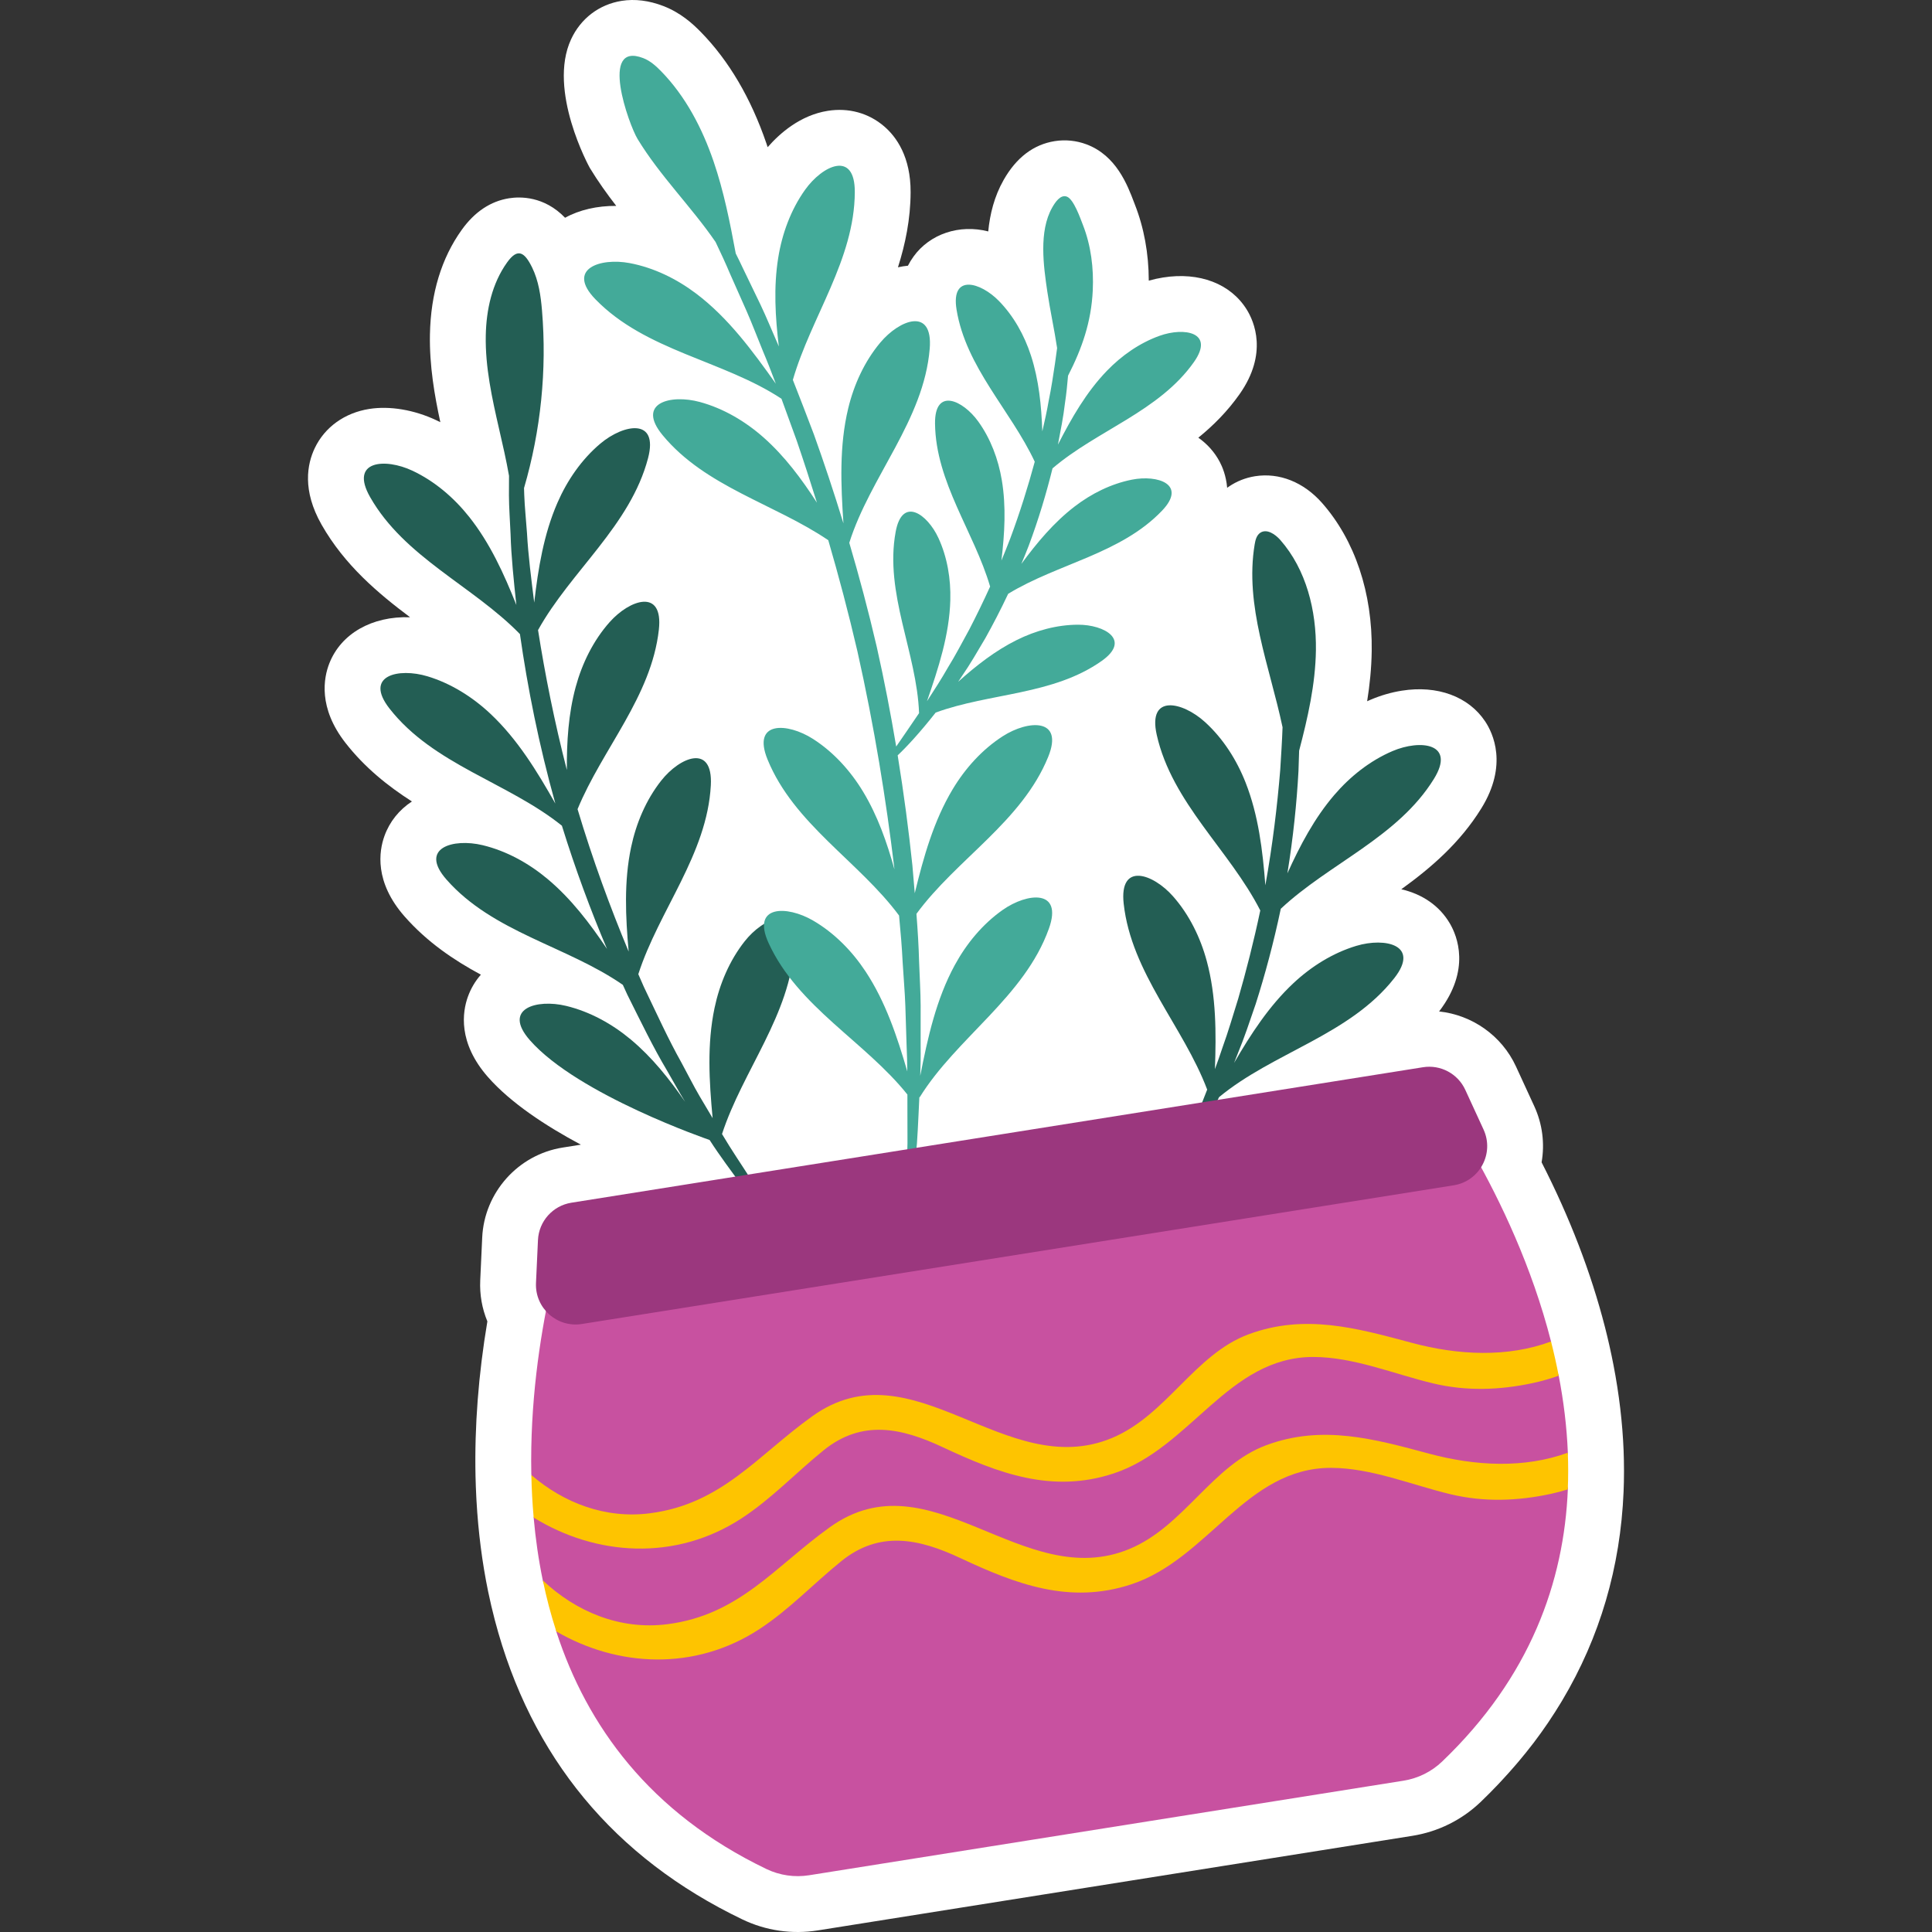
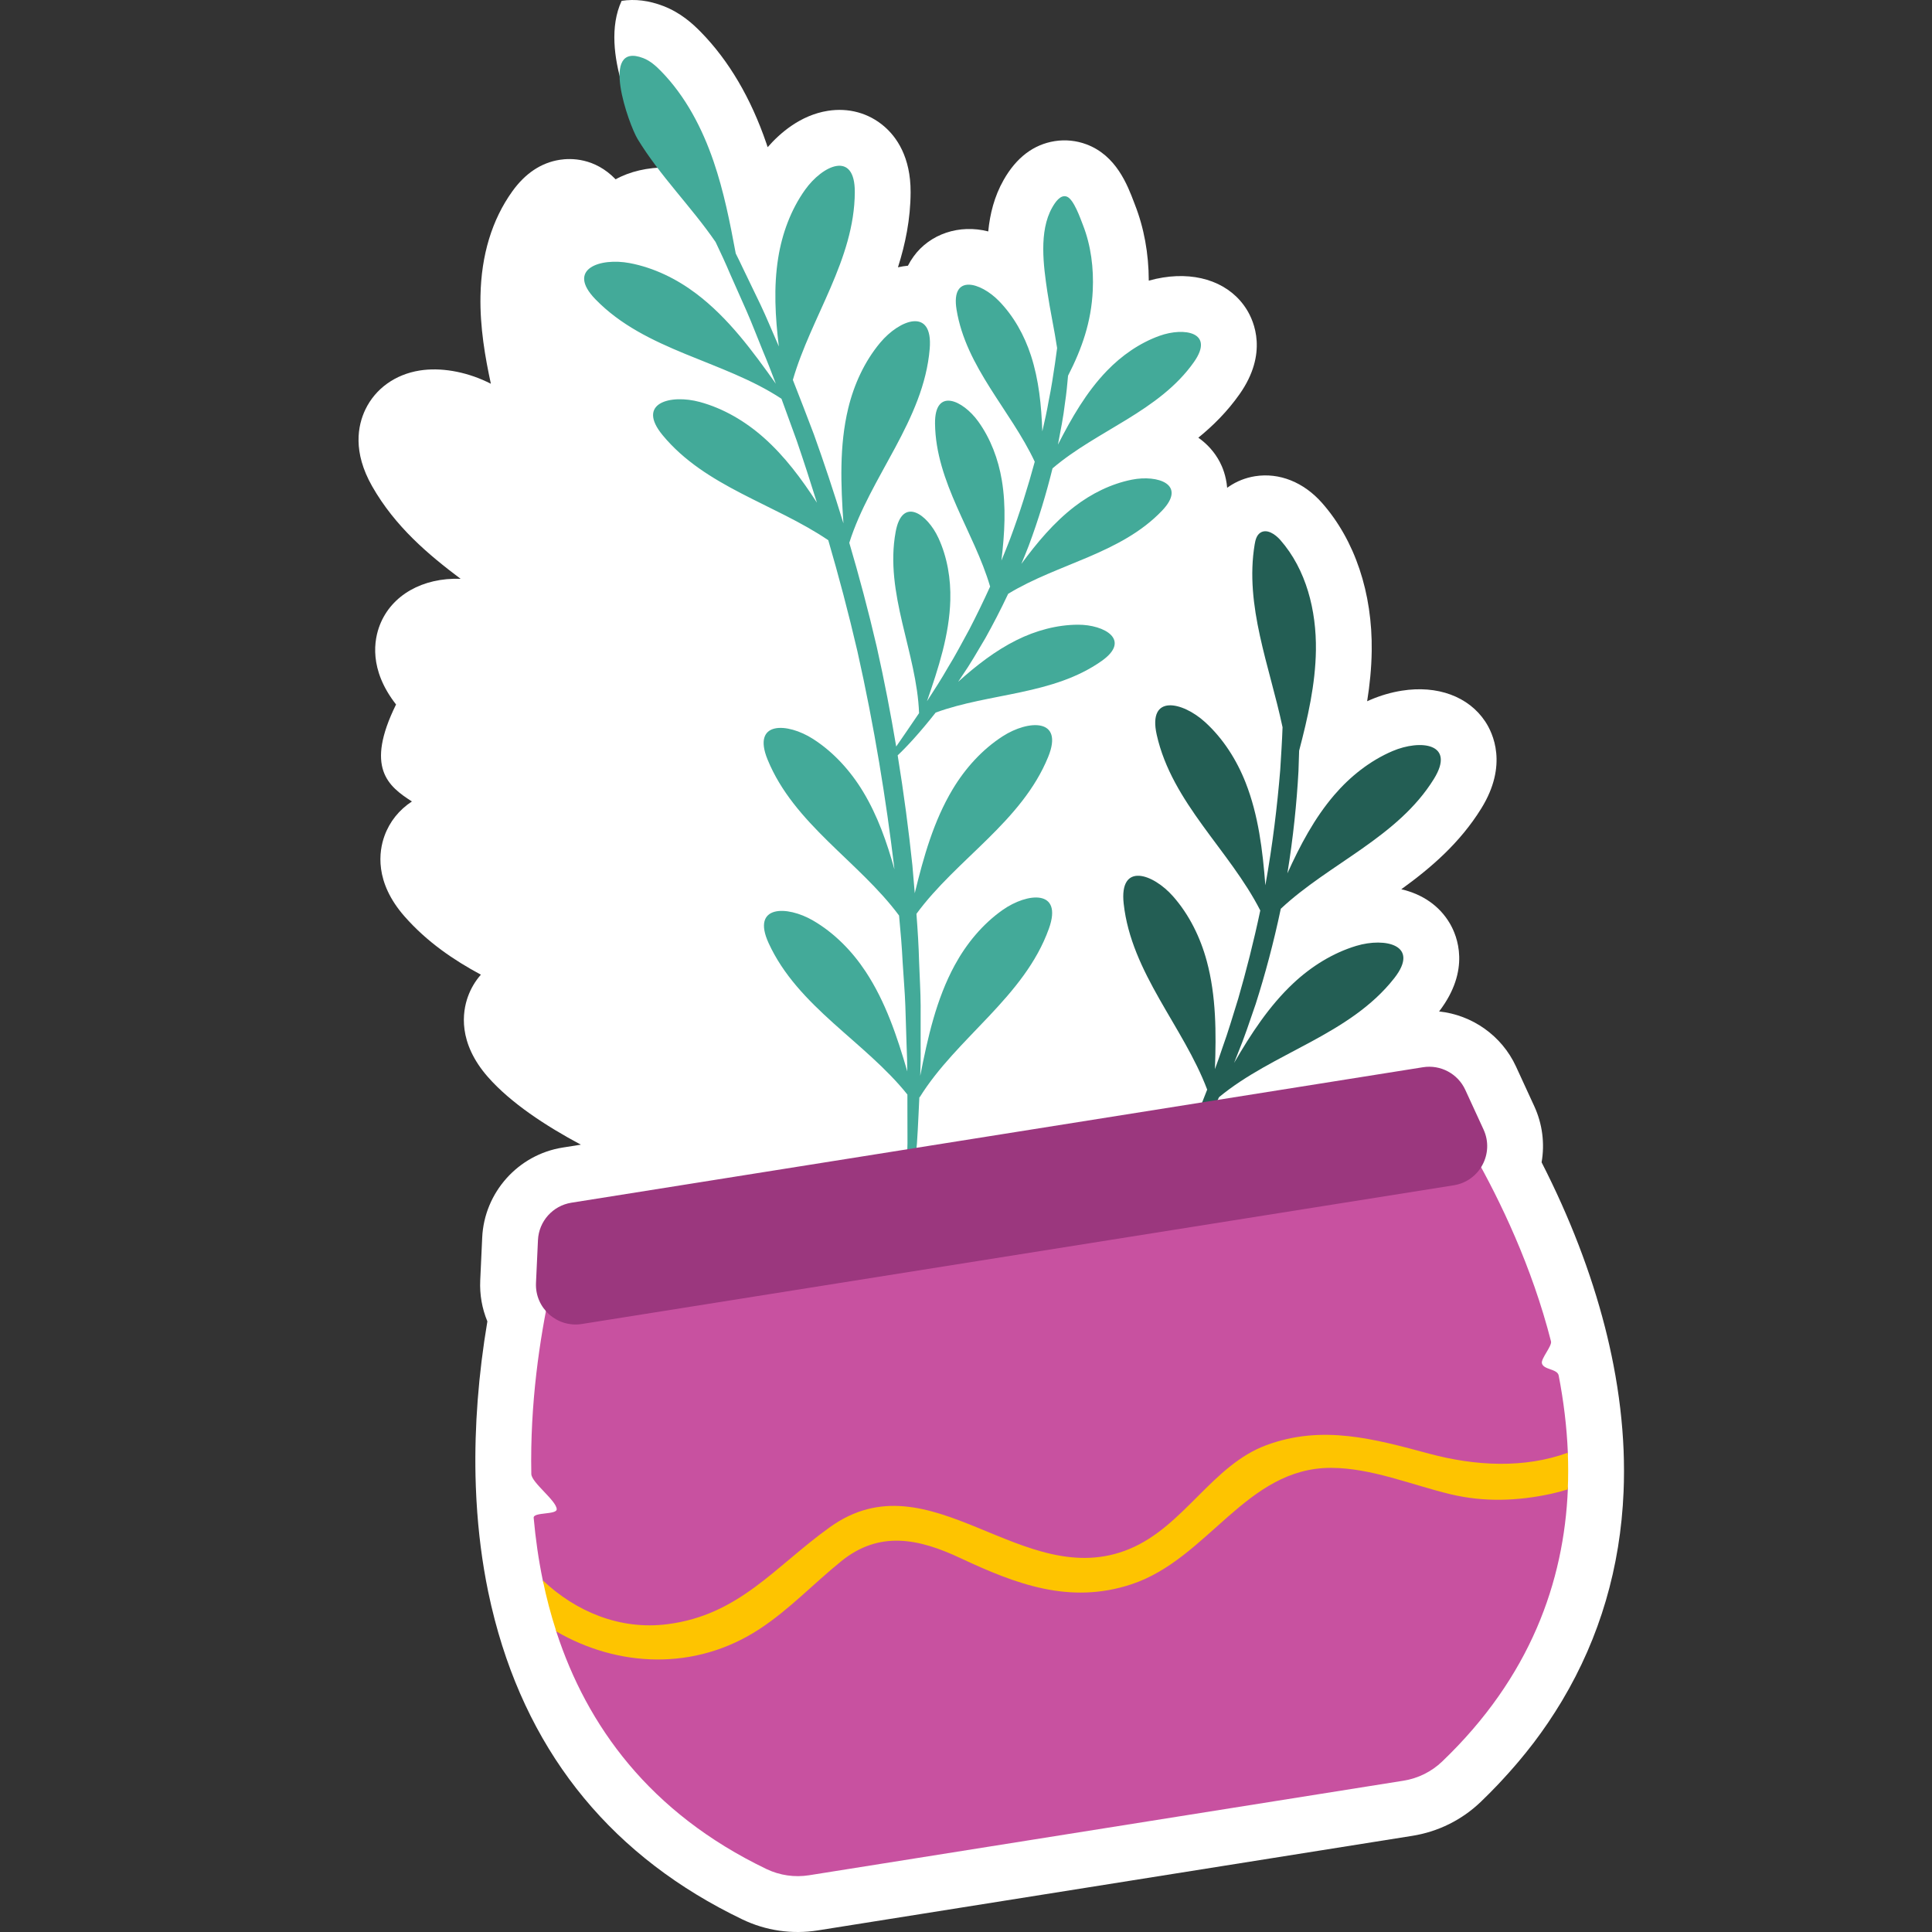
<svg xmlns="http://www.w3.org/2000/svg" version="1.1" id="Capa_1" x="0px" y="0px" viewBox="0 0 512 512" style="enable-background:new 0 0 512 512;" xml:space="preserve" width="512" height="512">
  <rect x="0" y="0" width="512" height="512" fill="#333333" stroke="none" />
  <g>
-     <path style="fill:#FFFFFF;" d="M109.163,212.396c-3.387,2.221-5.907,5.342-7.28,9.147c-1.455,4.037-2.702,12.174,5.321,21.307   c5.997,6.828,13.09,11.603,20.234,15.45c-1.489,1.691-2.652,3.647-3.439,5.828c-1.455,4.037-2.702,12.174,5.321,21.307   c6.033,6.868,15.373,12.982,24.618,17.913l-4.838,0.77c-11.801,1.878-20.762,11.903-21.31,23.839l-0.523,11.356   c-0.174,3.773,0.481,7.468,1.893,10.866c-2.367,14.071-3.423,27.848-3.141,41.024c0.039,1.857,0.116,3.73,0.209,5.558l0.048,0.912   c0.468,8.347,1.511,16.471,3.095,24.138c0.51,2.472,1.102,5,1.723,7.365c0.012,0.051,0.046,0.176,0.058,0.227   c9.541,36.277,31.604,62.942,65.574,79.255c6.243,2.998,13.169,4.007,20.027,2.916l157.51-25.057   c6.86-1.091,13.131-4.199,18.137-8.989c1.602-1.534,3.127-3.082,4.587-4.614c0.37-0.389,0.729-0.777,1.086-1.167l0.19-0.207   c1.096-1.178,2.156-2.362,3.159-3.528c0.405-0.467,0.81-0.936,1.186-1.386c1.218-1.454,2.397-2.914,3.487-4.337l0.368-0.472   c1.267-1.668,2.53-3.425,3.737-5.203l0.314-0.474c1.072-1.592,2.092-3.191,3.04-4.759l0.467-0.772   c9.947-16.687,15.412-35.29,16.245-55.296c0.074-1.745,0.107-3.485,0.109-5.071l0.001-0.687c-0.003-1.718-0.037-3.432-0.104-5.165   c-0.296-7.35-1.196-14.963-2.679-22.628c-0.307-1.591-0.637-3.17-1.029-4.925c-0.006-0.023-0.058-0.263-0.064-0.286   c-0.356-1.57-0.725-3.13-1.12-4.676c-0.017-0.066-0.034-0.132-0.052-0.198c-3.689-14.401-9.326-29.057-16.787-43.653   c0.866-4.971,0.229-10.151-1.949-14.881l-4.84-10.515c-3.786-8.22-11.659-13.658-20.375-14.584   c8.456-11.036,4.812-19.99,2.835-23.346c-2.736-4.648-7.251-7.749-12.853-9.036c7.715-5.573,15.488-12.186,21.215-21.446   c7.106-11.487,3.075-19.934,1.013-23.032c-4.395-6.603-12.656-9.649-22.095-8.147c-2.801,0.446-5.581,1.251-8.264,2.395   c-0.308,0.131-0.613,0.265-0.919,0.404c0.684-4.275,1.145-8.733,1.209-13.323c0.213-15.395-4.446-29.309-13.118-39.179   c-4.878-5.554-11.366-8.152-17.803-7.128c-2.518,0.401-4.865,1.334-6.966,2.77c-0.142,0.097-0.282,0.195-0.421,0.296   c-0.261-3.213-1.321-5.646-1.933-6.815c-1.372-2.613-3.318-4.786-5.705-6.464c3.952-3.213,7.701-6.954,10.923-11.528   c7.607-10.796,3.858-19.296,1.891-22.449c-4.261-6.837-12.546-10.006-22.165-8.476c-1.269,0.202-2.534,0.482-3.781,0.834   c-0.024-7.212-1.26-13.987-3.69-20.179l-0.185-0.483c-1.772-4.675-4.737-12.5-12.639-15.458c-2.685-1.007-5.593-1.301-8.414-0.853   c-5.624,0.895-10.185,4.367-13.55,10.312c-2.463,4.34-3.628,9.041-4.066,13.617c-7.668-1.964-15.465,0.664-19.789,6.643   c-0.565,0.78-1.063,1.594-1.495,2.443c-0.885,0.082-1.785,0.227-2.645,0.422c1.961-6.165,3.323-12.758,3.355-19.857   c0.042-9.457-3.794-14.739-7.021-17.505c-4.11-3.525-9.417-4.982-14.94-4.103c-7.308,1.162-12.763,6.004-15.922,9.631   c-0.11-0.336-0.224-0.672-0.338-1.008c-4.1-11.976-9.928-21.89-17.327-29.465c-2.251-2.304-5.419-5.175-9.992-6.938   c-3.807-1.466-7.526-1.925-11.05-1.365c-5.951,0.947-10.832,4.66-13.394,10.189c-6.297,13.599,4.854,33.895,4.974,34.093   c2.186,3.599,4.565,6.906,6.999,10.053c-5.059-0.039-9.817,1.067-13.56,3.144c-5.561-5.768-11.913-5.63-14.852-5.163   c-4.902,0.78-9.122,3.596-12.538,8.369c-5.377,7.511-8.211,16.834-8.425,27.71c-0.161,8.31,1.248,16.309,2.755,23.26   c-0.362-0.181-0.725-0.358-1.092-0.53c-5.856-2.756-12.328-3.842-17.759-2.978c-6.495,1.033-11.746,4.798-14.403,10.326   c-2.044,4.256-3.395,11.241,1.782,20.341c6.112,10.744,14.982,18.177,23.45,24.536c-10.091-0.35-18.296,4.345-21.389,12.204   c-1.528,3.879-3.001,11.778,4.282,21.1C96.698,203.454,102.847,208.352,109.163,212.396z" />
+     <path style="fill:#FFFFFF;" d="M109.163,212.396c-3.387,2.221-5.907,5.342-7.28,9.147c-1.455,4.037-2.702,12.174,5.321,21.307   c5.997,6.828,13.09,11.603,20.234,15.45c-1.489,1.691-2.652,3.647-3.439,5.828c-1.455,4.037-2.702,12.174,5.321,21.307   c6.033,6.868,15.373,12.982,24.618,17.913l-4.838,0.77c-11.801,1.878-20.762,11.903-21.31,23.839l-0.523,11.356   c-0.174,3.773,0.481,7.468,1.893,10.866c-2.367,14.071-3.423,27.848-3.141,41.024c0.039,1.857,0.116,3.73,0.209,5.558l0.048,0.912   c0.468,8.347,1.511,16.471,3.095,24.138c0.51,2.472,1.102,5,1.723,7.365c0.012,0.051,0.046,0.176,0.058,0.227   c9.541,36.277,31.604,62.942,65.574,79.255c6.243,2.998,13.169,4.007,20.027,2.916l157.51-25.057   c6.86-1.091,13.131-4.199,18.137-8.989c1.602-1.534,3.127-3.082,4.587-4.614c0.37-0.389,0.729-0.777,1.086-1.167l0.19-0.207   c1.096-1.178,2.156-2.362,3.159-3.528c0.405-0.467,0.81-0.936,1.186-1.386c1.218-1.454,2.397-2.914,3.487-4.337l0.368-0.472   c1.267-1.668,2.53-3.425,3.737-5.203l0.314-0.474c1.072-1.592,2.092-3.191,3.04-4.759l0.467-0.772   c9.947-16.687,15.412-35.29,16.245-55.296c0.074-1.745,0.107-3.485,0.109-5.071l0.001-0.687c-0.003-1.718-0.037-3.432-0.104-5.165   c-0.296-7.35-1.196-14.963-2.679-22.628c-0.307-1.591-0.637-3.17-1.029-4.925c-0.006-0.023-0.058-0.263-0.064-0.286   c-0.356-1.57-0.725-3.13-1.12-4.676c-0.017-0.066-0.034-0.132-0.052-0.198c-3.689-14.401-9.326-29.057-16.787-43.653   c0.866-4.971,0.229-10.151-1.949-14.881l-4.84-10.515c-3.786-8.22-11.659-13.658-20.375-14.584   c8.456-11.036,4.812-19.99,2.835-23.346c-2.736-4.648-7.251-7.749-12.853-9.036c7.715-5.573,15.488-12.186,21.215-21.446   c7.106-11.487,3.075-19.934,1.013-23.032c-4.395-6.603-12.656-9.649-22.095-8.147c-2.801,0.446-5.581,1.251-8.264,2.395   c-0.308,0.131-0.613,0.265-0.919,0.404c0.684-4.275,1.145-8.733,1.209-13.323c0.213-15.395-4.446-29.309-13.118-39.179   c-4.878-5.554-11.366-8.152-17.803-7.128c-2.518,0.401-4.865,1.334-6.966,2.77c-0.142,0.097-0.282,0.195-0.421,0.296   c-0.261-3.213-1.321-5.646-1.933-6.815c-1.372-2.613-3.318-4.786-5.705-6.464c3.952-3.213,7.701-6.954,10.923-11.528   c7.607-10.796,3.858-19.296,1.891-22.449c-4.261-6.837-12.546-10.006-22.165-8.476c-1.269,0.202-2.534,0.482-3.781,0.834   c-0.024-7.212-1.26-13.987-3.69-20.179l-0.185-0.483c-1.772-4.675-4.737-12.5-12.639-15.458c-2.685-1.007-5.593-1.301-8.414-0.853   c-5.624,0.895-10.185,4.367-13.55,10.312c-2.463,4.34-3.628,9.041-4.066,13.617c-7.668-1.964-15.465,0.664-19.789,6.643   c-0.565,0.78-1.063,1.594-1.495,2.443c-0.885,0.082-1.785,0.227-2.645,0.422c1.961-6.165,3.323-12.758,3.355-19.857   c0.042-9.457-3.794-14.739-7.021-17.505c-4.11-3.525-9.417-4.982-14.94-4.103c-7.308,1.162-12.763,6.004-15.922,9.631   c-0.11-0.336-0.224-0.672-0.338-1.008c-4.1-11.976-9.928-21.89-17.327-29.465c-2.251-2.304-5.419-5.175-9.992-6.938   c-3.807-1.466-7.526-1.925-11.05-1.365c-6.297,13.599,4.854,33.895,4.974,34.093   c2.186,3.599,4.565,6.906,6.999,10.053c-5.059-0.039-9.817,1.067-13.56,3.144c-5.561-5.768-11.913-5.63-14.852-5.163   c-4.902,0.78-9.122,3.596-12.538,8.369c-5.377,7.511-8.211,16.834-8.425,27.71c-0.161,8.31,1.248,16.309,2.755,23.26   c-0.362-0.181-0.725-0.358-1.092-0.53c-5.856-2.756-12.328-3.842-17.759-2.978c-6.495,1.033-11.746,4.798-14.403,10.326   c-2.044,4.256-3.395,11.241,1.782,20.341c6.112,10.744,14.982,18.177,23.45,24.536c-10.091-0.35-18.296,4.345-21.389,12.204   c-1.528,3.879-3.001,11.778,4.282,21.1C96.698,203.454,102.847,208.352,109.163,212.396z" />
    <g>
      <path style="fill:#C851A0;" d="M377.524,285.603l-94.123,14.973l-37.969,6.04l-94.123,14.973c0,0-11.248,31.583-10.505,69.037    c0.045,2.267,6.593,6.995,6.731,9.299c0.095,1.578-6.247,0.725-6.105,2.316c0.492,5.501,1.278,11.068,2.428,16.627    c0.522,2.522,4.42,5.411,5.097,7.922c0.552,2.046-2.143,3.717-1.48,5.747c8.05,24.638,24.544,47.842,55.656,62.782    c3.506,1.683,7.457,2.252,11.298,1.641l59.77-9.508l37.969-6.04l59.77-9.508c3.84-0.611,7.421-2.378,10.231-5.066    c23.418-22.401,32.323-47.729,33.329-72.195c0.069-1.687-2.682-2.561-2.686-4.239c-0.003-1.554,2.747-3.91,2.684-5.454    c-0.281-6.954-1.143-13.794-2.428-20.432c-0.349-1.804-4.037-1.467-4.446-3.24c-0.285-1.234,2.724-4.586,2.413-5.802    C400.927,315.905,377.524,285.603,377.524,285.603z" />
-       <path style="fill:#235E54;" d="M197.332,249.473c-4.025,5.11-6.637,11.313-7.971,17.652c-2.013,9.565-1.426,19.432-0.507,29.197    c-1.124-1.895-2.264-3.816-3.437-5.793c-1.651-2.805-3.149-5.849-4.828-8.925c-3.439-6.113-6.537-12.938-9.943-20.039    c-0.497-1.114-0.992-2.258-1.487-3.394c5.449-16.923,18.235-31.744,19.218-50.054c0.599-11.154-8.198-7.53-13.161-1.229    c-4.025,5.109-6.637,11.313-7.971,17.652c-1.906,9.058-1.474,18.385-0.642,27.64c-4.871-11.667-9.525-24.322-13.543-37.742    c6.601-16.019,19.564-29.816,21.545-47.559c1.239-11.101-7.752-7.989-13.069-1.984c-4.312,4.869-7.276,10.913-8.972,17.165    c-1.94,7.152-2.388,14.563-2.341,21.999c-3.309-12.852-5.789-25.337-7.636-37.083c8.709-15.674,24.452-27.664,29.154-45.554    c2.839-10.804-6.509-9.03-12.642-3.862c-4.973,4.191-8.785,9.74-11.371,15.679c-3.631,8.337-5.103,17.385-6.154,26.455    c-0.802-6.415-1.593-12.567-1.915-18.412c-0.239-3.496-0.612-6.868-0.728-10.121c-0.02-0.615-0.039-1.21-0.058-1.819    c4.446-15.232,6.09-31.28,4.761-47.093c-0.323-3.847-0.896-7.852-2.613-11.354c-1.979-4.038-3.797-5.315-6.624-1.365    c-4.025,5.622-5.529,12.57-5.662,19.385c-0.164,8.381,1.67,16.659,3.544,24.83c0.939,4.094,1.893,8.206,2.617,12.344    c-0.006,1.712-0.013,3.446-0.02,5.214c0.011,3.296,0.285,6.716,0.432,10.264c0.171,5.948,0.834,12.216,1.532,18.756    c-3.289-8.279-6.994-16.408-12.511-23.356c-4.028-5.073-9.139-9.453-15.024-12.223c-7.257-3.415-16.746-2.723-11.222,6.986    c9.101,15.994,27.26,23.53,39.707,36.312c2.013,14.138,5.025,29.333,9.383,44.913c-4.861-8.586-10.047-17.074-17.217-23.806    c-4.723-4.434-10.416-8.025-16.641-9.911c-7.676-2.325-16.964-0.261-10.087,8.542c11.631,14.89,31.413,19.572,45.684,31.043    c3.57,11.527,7.641,22.469,11.95,32.648c-4.562-6.802-9.522-13.323-15.78-18.554c-4.97-4.155-10.86-7.413-17.183-8.937    c-7.797-1.88-16.951,0.715-9.58,9.108c12.287,13.991,31.907,17.631,46.742,27.91c0.398,0.869,0.793,1.754,1.192,2.61    c3.575,7.148,6.865,13.992,10.515,20.096c1.663,2.864,3.181,5.675,4.807,8.302c-4.182-6.053-8.755-11.799-14.379-16.502    c-4.97-4.155-10.86-7.413-17.183-8.938c-7.797-1.88-16.951,0.715-9.579,9.108c12.731,14.496,47.614,26.431,47.614,26.431    c2.866,4.454,5.821,8.318,8.33,11.796c1.428,1.922,2.718,3.738,3.991,5.346c1.249,1.494,2.446,2.926,3.601,4.306    c4.355,5.148,6.888,7.873,7.169,7.644c0.281-0.229-1.711-3.388-5.539-8.881c-1.028-1.458-2.096-2.971-3.209-4.549    c-1.143-1.683-2.305-3.569-3.606-5.554c-2.218-3.49-4.86-7.324-7.442-11.685c5.489-16.829,18.17-31.598,19.149-49.826    C211.092,239.548,202.295,243.173,197.332,249.473z" />
      <path style="fill:#235E54;" d="M369.038,199.042c-5.982,2.552-11.251,6.742-15.462,11.664    c-5.262,6.149-9.052,13.339-12.403,20.742c1.538-9.497,2.478-18.66,2.935-27.083c0.061-1.847,0.123-3.645,0.175-5.418    c2.293-8.753,4.322-17.612,4.447-26.638c0.145-10.468-2.531-21.347-9.441-29.212c-1.364-1.552-3.613-3.062-5.319-1.897    c-0.968,0.66-1.28,1.925-1.472,3.081c-2.695,16.249,3.952,32.201,7.392,48.447c-0.123,3.611-0.377,7.368-0.618,11.333    c-0.777,9.447-2.005,19.796-3.94,30.556c-0.716-9.28-1.835-18.565-5.223-27.195c-2.367-6.03-5.972-11.715-10.789-16.086    c-5.939-5.39-15.216-7.505-12.775,3.396c4.038,18.035,19.309,30.587,27.443,46.551c-1.75,8.283-3.757,16.138-5.84,23.346    c-1.413,4.527-2.677,8.859-4.122,12.828c-0.673,2.048-1.369,4.005-2.06,5.879c0.352-9.641,0.345-19.354-2.159-28.635    c-1.687-6.254-4.643-12.302-8.949-17.177c-5.308-6.012-14.295-9.137-13.071,1.966c2.023,18.36,15.801,32.514,22.13,49.264    c-5.136,13.264-8.964,21.255-8.239,21.642c0.532,0.298,5.404-6.9,11.379-19.635c14.335-11.873,34.597-16.42,46.441-31.539    c6.889-8.794-2.396-10.87-10.075-8.556c-6.227,1.877-11.926,5.46-16.655,9.887c-6.436,6.026-11.274,13.469-15.719,21.125    c0.36-0.887,0.717-1.788,1.067-2.714c1.647-3.971,3.092-8.328,4.658-12.9c2.464-7.715,4.754-16.227,6.648-25.231    c12.882-12.052,31.002-18.93,40.571-34.4C385.873,196.935,376.415,195.895,369.038,199.042z" />
      <path style="fill:#43AA99;" d="M278.928,124.125c11.815-10.104,28.241-15.07,37.478-28.18c5.574-7.911-2.551-9.3-9.093-6.96    c-5.305,1.897-10.078,5.248-13.975,9.286c-5.455,5.653-9.381,12.529-12.971,19.552c0.73-3.8,1.445-7.422,1.843-10.863    c0.397-2.604,0.636-5.044,0.834-7.395c3.691-7.206,6.158-14.249,6.549-22.593c0.275-5.87-0.456-11.879-2.612-17.37    c-0.659-1.679-2.415-6.805-4.247-7.492c-1.724-0.647-3.137,1.56-3.899,2.905c-3.568,6.294-2.294,15.463-1.282,22.286    c0.74,4.985,1.85,9.956,2.594,14.94c-0.172,1.301-0.358,2.664-0.565,4.095c-0.453,3.047-0.945,6.378-1.676,9.921    c-0.434,2.584-1.043,5.27-1.682,8.059c-0.241-6.829-0.907-13.626-3.011-20.099c-1.734-5.337-4.558-10.439-8.497-14.468    c-4.857-4.969-12.769-7.278-11.223,2.275c2.478,15.307,14.341,26.71,20.726,40.336c-1.762,6.499-3.887,13.358-6.502,20.371    c-0.756,1.977-1.539,3.91-2.332,5.818c0.851-7.114,1.283-14.27,0.106-21.308c-0.926-5.535-2.963-10.999-6.262-15.567    c-4.068-5.632-11.551-9.087-11.436,0.589c0.187,15.586,10.34,28.672,14.599,43.183c-1.806,3.974-3.657,7.763-5.5,11.332    c-1.951,3.557-3.734,6.984-5.641,10.054c-1.794,3.142-3.626,5.967-5.301,8.552c-0.098,0.15-0.191,0.289-0.287,0.437    c3.014-8.706,5.926-17.578,6.181-26.772c0.156-5.61-0.793-11.363-3.152-16.48c-2.91-6.31-9.589-11.139-11.336-1.621    c-2.991,16.299,5.611,31.991,6.206,48.04c-2.473,3.681-4.56,6.648-6.06,8.847c-1.443-8.618-3.136-17.443-5.154-26.415    c-2.207-9.506-4.667-18.712-7.279-27.573c5.553-17.598,19.74-32.445,21.312-51.422c0.922-11.132-7.977-7.764-13.12-1.61    c-4.171,4.991-6.962,11.116-8.479,17.414c-2.39,9.923-1.954,20.255-1.264,30.465c-2.507-8.186-5.13-16.063-7.81-23.53    c-1.912-4.998-3.739-9.833-5.594-14.489c4.829-16.702,16.335-31.843,16.416-49.759c0.051-11.171-8.558-7.118-13.206-0.582    c-3.769,5.301-6.074,11.625-7.095,18.022c-1.239,7.758-0.779,15.628,0.171,23.459c-0.063-0.14-0.122-0.289-0.185-0.429    c-1.613-3.67-3.066-7.26-4.665-10.62c-1.6-3.317-3.151-6.53-4.649-9.636c-0.634-1.364-1.279-2.673-1.924-3.96    c-1.527-8.234-3.16-16.465-5.87-24.382c-3.011-8.799-7.416-17.263-13.914-23.917c-1.376-1.409-2.887-2.762-4.725-3.47    c-11.784-4.537-3.798,17.657-1.507,21.429c5.938,9.777,14.216,17.907,20.672,27.301c1.289,2.69,2.617,5.538,3.903,8.582    c1.388,3.127,2.824,6.361,4.305,9.7c1.488,3.376,2.835,6.975,4.347,10.648c1.173,2.77,2.297,5.668,3.413,8.622    c-6.187-8.707-12.593-17.44-21.1-23.871c-5.168-3.906-11.211-6.871-17.601-8.084c-7.88-1.495-16.895,1.546-9.121,9.567    c13.315,13.738,33.834,16.171,49.315,26.373c1.329,3.617,2.659,7.325,4.048,11.122c1.809,5.286,3.598,10.781,5.352,16.424    c-4.064-6.296-8.527-12.3-14.113-17.253c-4.847-4.297-10.641-7.725-16.917-9.432c-7.739-2.105-16.964,0.223-9.84,8.827    c11.328,13.679,29.6,18.133,43.875,27.803c2.751,9.433,5.36,19.27,7.72,29.432c4.521,20.11,7.623,39.513,9.755,57.247    c0.018,0.181,0.036,0.356,0.054,0.537c-1.988-7.16-4.444-14.159-8.262-20.503c-3.341-5.55-7.845-10.552-13.324-14.057    c-6.756-4.322-16.255-4.858-12.028,5.482c6.997,17.113,24.159,26.94,34.845,41.328c0.41,4.282,0.759,8.445,0.956,12.477    c0.233,3.966,0.583,7.793,0.709,11.48c0.115,3.651,0.227,7.187,0.335,10.607c0.115,2.34,0.16,4.572,0.185,6.754    c-2.7-9.26-5.764-18.475-11.062-26.495c-3.57-5.405-8.28-10.214-13.901-13.487c-6.931-4.035-16.445-4.173-11.788,5.981    c7.76,16.92,25.506,26.03,36.774,40.122c-0.005,1.858-0.01,3.671,0.006,5.383c0.006,2.612,0.012,5.109,0.018,7.499    c-0.057,2.202-0.111,4.298-0.163,6.302c-0.157,7.579-0.073,11.796,0.288,11.826c0.362,0.03,0.968-4.133,1.755-11.709    c0.198-2.007,0.405-4.105,0.623-6.309c0.179-2.31,0.273-4.824,0.416-7.526c0.068-1.586,0.151-3.258,0.235-4.972l0.031,0.305    c9.84-15.901,27.78-26.606,34.292-44.767c3.77-10.515-5.697-9.563-12.257-4.949c-5.32,3.742-9.601,8.937-12.695,14.627    c-4.913,9.036-7.162,19.216-9.147,29.334c0.086-2.548,0.145-5.181,0.106-7.954c0.001-3.449,0.002-7.017,0.003-10.7    c-0.019-3.721-0.27-7.585-0.411-11.592c-0.103-4.096-0.369-8.329-0.703-12.684c10.645-14.528,27.924-24.402,34.922-41.615    c4.207-10.348-5.291-9.794-12.039-5.458c-5.472,3.516-9.967,8.527-13.297,14.083c-5.041,8.412-7.708,17.964-10.032,27.525    c-0.205-2.431-0.418-4.889-0.628-7.392c-0.978-9.303-2.261-19.07-3.9-29.147c2.321-2.175,5.879-6.001,10.071-11.336    c14.351-5.24,31.122-4.588,43.989-13.677c7.904-5.583,0.716-9.617-6.232-9.607c-5.634,0.008-11.254,1.564-16.28,4.062    c-5.714,2.84-10.746,6.782-15.511,11.06c0.338-0.504,0.677-1.004,1.013-1.527c2.112-3.041,4.083-6.467,6.201-10.052    c2.047-3.667,4.079-7.589,6.032-11.728c13.112-8.015,29.828-10.567,40.774-22.029c6.683-6.999-1.147-9.575-7.963-8.229    c-5.528,1.091-10.744,3.699-15.195,7.116c-5.515,4.234-9.986,9.594-14.124,15.217c0.667-1.602,1.336-3.203,1.968-4.856    C275.254,137.577,277.31,130.679,278.928,124.125z" />
-       <path style="fill:#FEC400;" d="M411.04,355.511c-11.544,4.282-24.587,3.662-36.938,0.344c-14.682-3.944-28.337-7.736-43.151-2.274    c-14.408,5.312-21.799,21.481-36.299,27.514c-28.255,11.757-52.701-24.891-79.387-5.777    c-14.595,10.454-23.988,23.278-43.077,25.722c-11.784,1.509-22.828-2.766-31.378-10.147c0.079,3.71,0.281,7.478,0.618,11.278    c16.356,10.114,37.51,11.719,55.158,0.163c7.92-5.186,14.355-12.064,21.688-17.994c10.189-8.239,20.655-5.933,31.549-0.825    c14.726,6.904,28.98,12.359,45.336,6.95c20.386-6.743,30.388-30.899,52.91-30.856c10.722,0.021,21.389,4.538,31.737,7.008    c8.82,2.106,17.704,1.786,26.499-0.112c2.341-0.505,4.591-1.162,6.764-1.932C412.476,361.506,411.798,358.482,411.04,355.511z" />
      <path style="fill:#FEC400;" d="M378.778,385.247c-14.682-3.944-28.337-7.736-43.151-2.275    c-14.408,5.312-21.799,21.481-36.299,27.514c-28.256,11.757-52.701-24.891-79.387-5.777    c-14.595,10.454-23.988,23.278-43.077,25.722c-12.545,1.606-24.256-3.333-33.005-11.608c0.935,4.53,2.116,9.052,3.571,13.529    c16.163,9.396,36.657,10.619,53.831-0.628c7.92-5.186,14.355-12.064,21.688-17.994c10.189-8.239,20.655-5.933,31.549-0.825    c14.726,6.904,28.98,12.359,45.335,6.95c20.386-6.743,30.388-30.899,52.91-30.856c10.722,0.02,21.389,4.538,31.736,7.008    c8.82,2.105,17.704,1.786,26.499-0.112c1.542-0.333,3.035-0.745,4.505-1.194c0.135-3.258,0.133-6.5,0.004-9.718    C404.001,389.174,391.049,388.543,378.778,385.247z" />
      <path style="fill:#9B377E;" d="M385.25,314.117l-231.044,36.755c-6.583,1.047-12.468-4.214-12.162-10.873l0.523-11.363    c0.229-4.984,3.928-9.122,8.856-9.906l225.684-35.902c4.657-0.741,9.238,1.708,11.209,5.991l4.837,10.51    C396.067,305.659,392.132,313.022,385.25,314.117z" />
    </g>
  </g>
</svg>